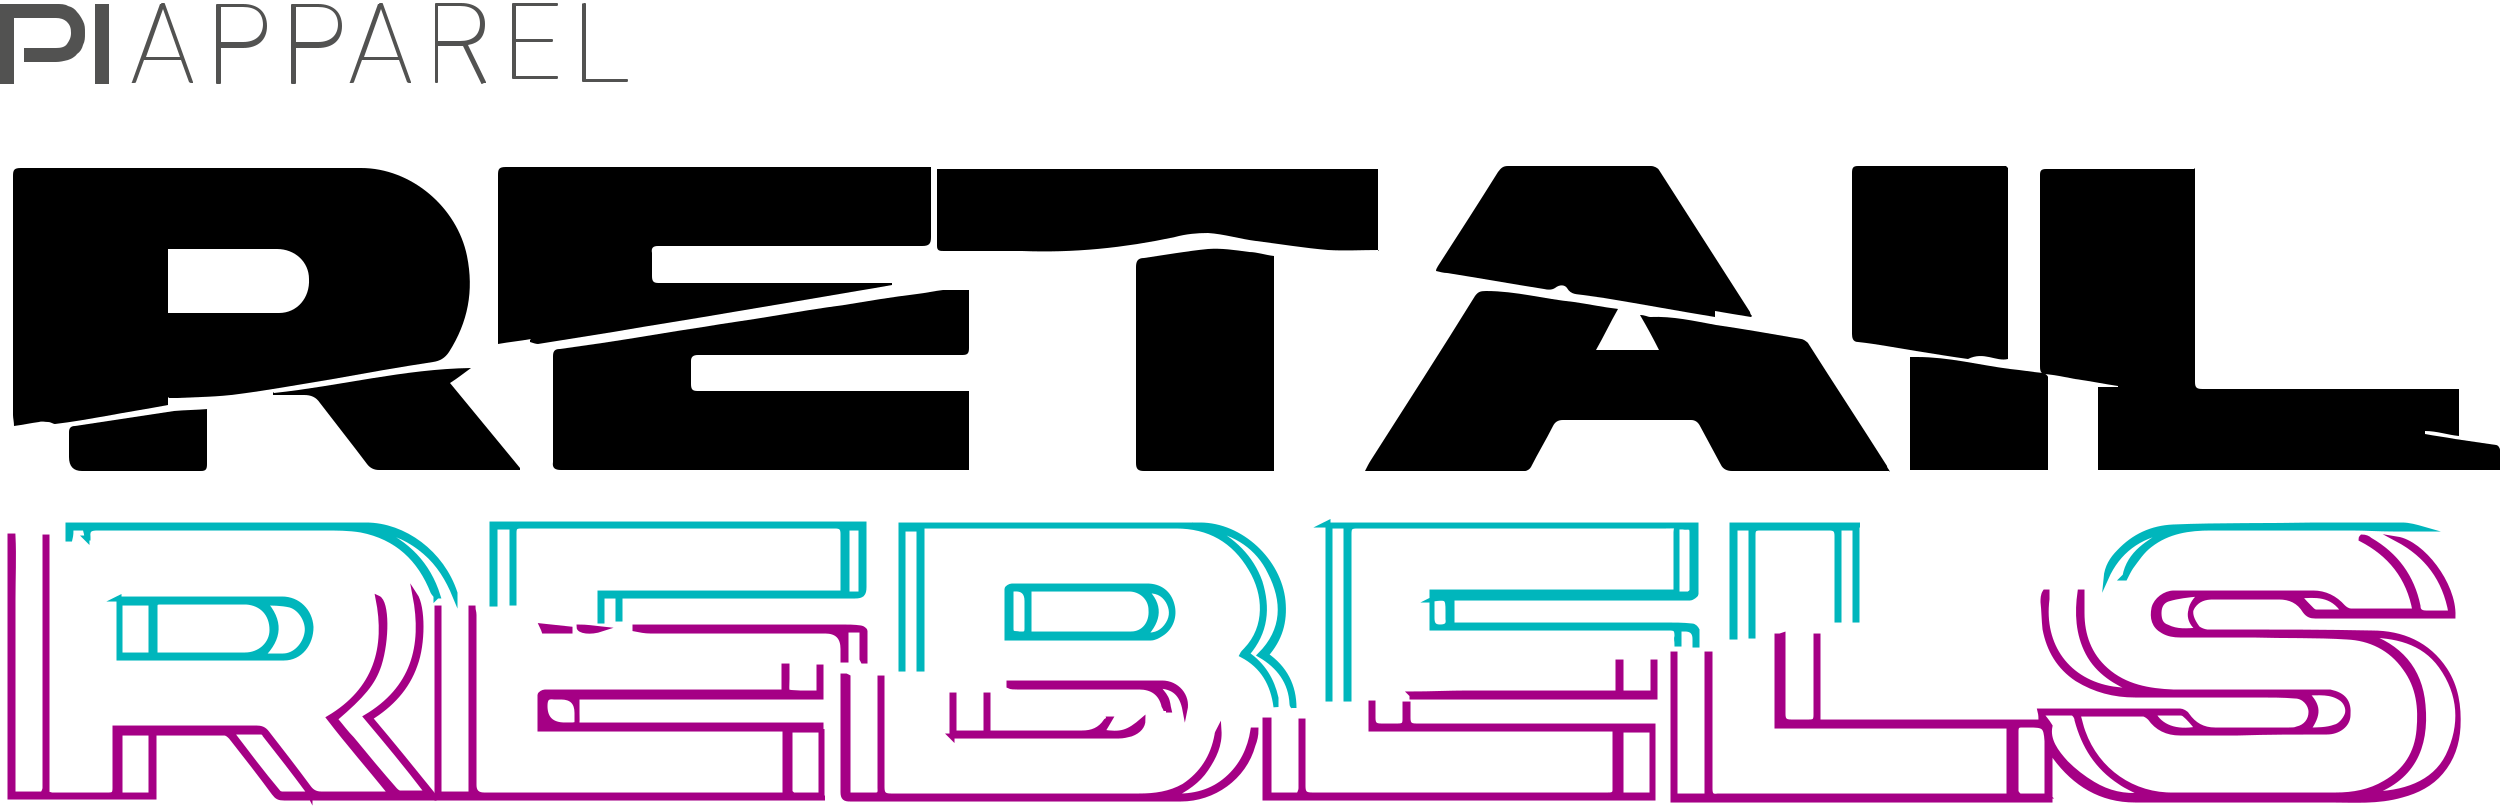
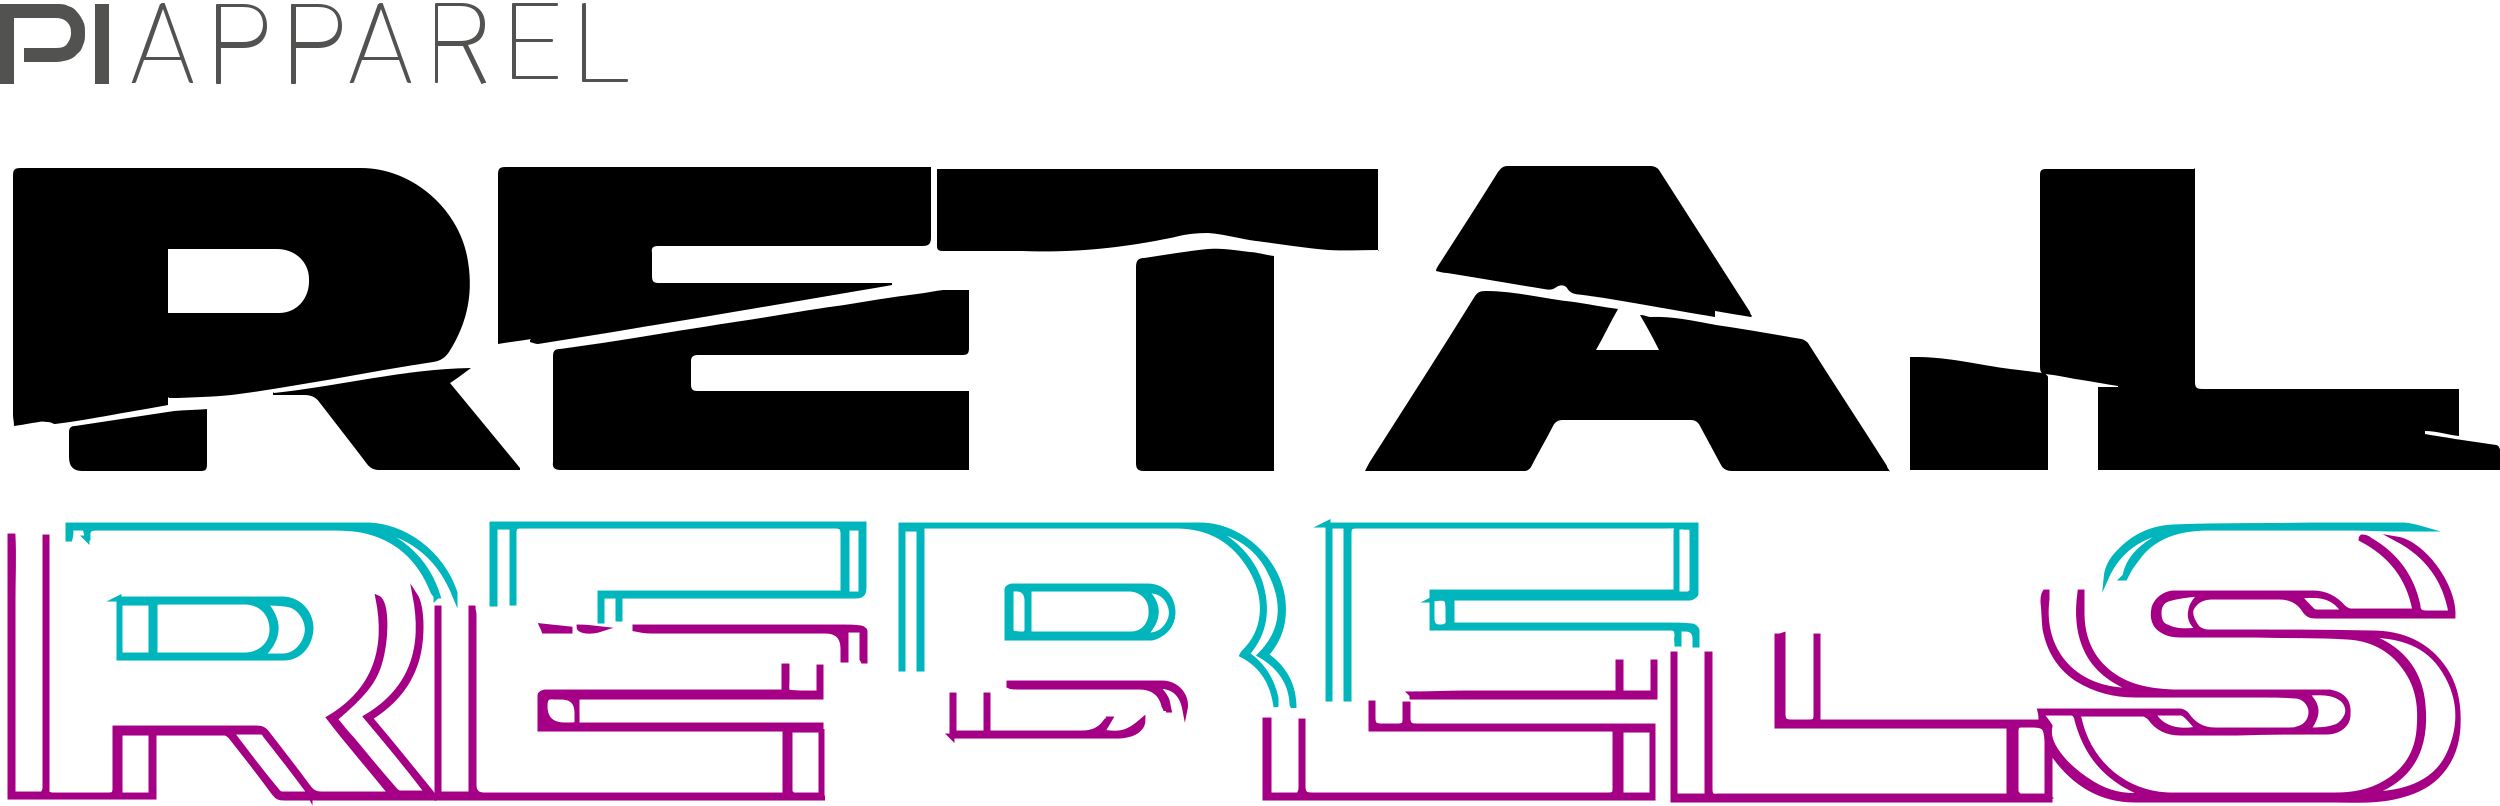
<svg xmlns="http://www.w3.org/2000/svg" id="Layer_1" data-name="Layer 1" viewBox="0 0 250 80.56">
  <defs>
    <style>
      .cls-1 {
        fill: #000;
      }

      .cls-1, .cls-2 {
        stroke-width: 0px;
      }

      .cls-3 {
        fill: #a50085;
        stroke: #a50085;
      }

      .cls-3, .cls-4 {
        stroke-miterlimit: 10;
        stroke-width: .5px;
      }

      .cls-2 {
        fill: #525251;
      }

      .cls-4 {
        fill: #00b6bc;
        stroke: #00b6bc;
      }
    </style>
  </defs>
  <path class="cls-1" d="M16.8,39.7v.8c-2.1.4-4.1.7-6.2,1.1-1.7.3-3.4.6-5.1.8-.2,0-.4-.2-.7-.2s-.6-.1-.9,0c-.8.1-1.7.3-2.5.4,0-.4-.1-.8-.1-1.1v-23.9c0-.6.1-.8.8-.8h34c5,0,9.6,3.9,10.6,8.8.7,3.5.1,6.6-1.8,9.6-.4.6-.9.9-1.6,1-3.3.5-6.7,1.1-10,1.7-3.1.5-6.3,1.1-9.4,1.5-2.1.3-4.2.3-6.2.4h-.8l-.1-.1ZM16.8,31.3h11.1c1.8,0,3.1-1.5,3-3.4,0-1.7-1.4-3-3.2-3h-10.9v6.4Z" />
  <path class="cls-1" d="M219.5,16.8v21.4c0,.6.2.7.8.7h25.6v4.7c-1.1-.1-2.2-.5-3.4-.5v.3c1,.2,2,.3,3,.5,1.4.2,2.7.4,4.1.6.2,0,.4.3.4.5v2h-40.2v-8.3h2v-.1c-1.4-.2-2.8-.5-4.3-.7-1-.2-2-.4-3-.5-.5,0-.5-.5-.5-.8v-19.1c0-.4.1-.6.6-.6h14.8l.1-.1Z" />
  <path class="cls-1" d="M188.9,47.1h-15.7c-.5,0-.9-.2-1.1-.6-.7-1.3-1.4-2.6-2.1-3.9-.2-.4-.5-.6-.9-.6h-12.8c-.5,0-.8.2-1,.6-.7,1.4-1.5,2.7-2.2,4.1-.1.2-.4.4-.6.4h-16c.2-.4.4-.8.6-1.1,3.5-5.5,7-10.9,10.4-16.4.3-.4.5-.5,1.1-.5,3,0,5.8.8,8.8,1.1,1.4.2,2.8.5,4.4.7-.8,1.4-1.4,2.7-2.2,4.1h6.3c-.6-1.2-1.2-2.3-1.9-3.5.5,0,.8.2,1,.2,2.3-.1,4.4.4,6.6.8,2.8.4,5.6.9,8.5,1.4.2,0,.5.2.7.4,2.6,4.1,5.3,8.2,7.9,12.3,0,.2.2.3.3.6l-.1-.1Z" />
  <path class="cls-1" d="M96.9,39.3v7.7h-40.8c-.6,0-.9-.2-.8-.8v-10.6c0-.6.3-.7.7-.7,1.4-.2,2.8-.4,4.2-.6,3.4-.5,6.7-1.1,10.1-1.6,2.3-.4,4.7-.7,7-1.1,2.4-.4,4.8-.8,7.1-1.1,2.4-.4,4.8-.8,7.3-1.1.9-.1,1.7-.3,2.6-.4h2.6v5.8c0,.6-.2.7-.7.7h-26.4c-.5,0-.7.2-.7.6v2.3c0,.6.2.7.7.7h27.1v.2Z" />
  <path class="cls-1" d="M53.1,33.9c-1.1.2-2.2.3-3.3.5v-16.9c0-.6.1-.8.8-.8h42.5v7c0,.7-.2.9-.9.9h-26.4c-.5,0-.7.2-.6.7v2.3c0,.6.2.7.7.7h23.3v.2c-1.1.2-2.3.4-3.5.6-4.1.7-8.2,1.4-12.4,2.1-4,.7-8,1.3-12,2-2.5.4-5,.8-7.5,1.2-.2,0-.5-.1-.8-.2v-.2l.1-.1Z" />
  <path class="cls-1" d="M137.9,25c-1.8,0-3.4.1-5.1,0-2.4-.2-4.8-.6-7.2-.9-1.6-.2-3.2-.7-4.8-.8-1.1,0-2.2.1-3.3.4-5.1,1.1-10.2,1.6-15.3,1.4h-7.8c-.4,0-.7,0-.7-.5v-7.7h44.1v8.2l.1-.1Z" />
  <path class="cls-1" d="M127.4,47.1h-13c-.6,0-.8-.2-.8-.8v-19.6c0-.6.2-.9.8-.9,2.1-.3,4.3-.7,6.4-.9,1.3-.1,2.7.1,4.1.3.8,0,1.6.3,2.5.4v21.6-.1Z" />
  <path class="cls-1" d="M175.1,31.7c-1.3-.2-2.4-.4-3.6-.6v.6c-3.7-.6-7.4-1.3-11.1-1.9-.7-.1-1.4-.2-2.1-.3-.6-.1-1.2,0-1.6-.7-.2-.3-.7-.4-1.2,0-.3.2-.7.2-1.1.1-3.2-.5-6.5-1.1-9.7-1.6-.3,0-.7-.1-1.1-.2,0-.2.1-.3.2-.5,2-3.1,4-6.2,6-9.4.3-.4.5-.6,1-.6h14.3c.3,0,.7.2.8.4,3,4.7,6.1,9.5,9.1,14.2,0,0,0,.2.2.4l-.1.1Z" />
-   <path class="cls-1" d="M200.8,16.8v19.1c-1.2.3-2.4-.8-4,0-1.5-.2-3.3-.5-5.2-.8s-3.9-.7-5.8-.9c-.5,0-.6-.4-.6-.8v-16.1c0-.5.1-.7.6-.7h14.8l.2.2Z" />
  <path class="cls-1" d="M204.8,47h-13.8v-11.3h.7c3.2,0,6.2.8,9.3,1.2,1.1.1,2.2.3,3.3.4.2,0,.5.3.5.4v9.3Z" />
  <path class="cls-1" d="M27.4,39.3c6.6-.7,13-2.4,19.7-2.5-.7.5-1.3,1-2.1,1.5,2.4,2.9,4.7,5.7,7,8.5v.2h-14.1c-.5,0-.9-.2-1.2-.6-1.5-2-3.1-4-4.7-6.1-.4-.6-.9-.8-1.6-.8h-3.1v-.3l.1.1Z" />
  <path class="cls-1" d="M20.7,40.9v5.5c0,.5-.1.7-.6.7h-11.9c-.87,0-1.3-.47-1.3-1.4v-2.5c0-.4.2-.6.6-.6,3.3-.5,6.6-1,9.9-1.5,1.1-.1,2.2-.1,3.4-.2h-.1Z" />
  <g>
    <g>
      <path class="cls-2" d="M2.4,6.1v-1.3h3.2c.5,0,.9-.1,1.1-.4s.4-.6.4-1.1-.1-.8-.4-1.1c-.3-.3-.7-.4-1.1-.4H1.4v6.6H0V.4h5.6c.5,0,.9,0,1.2.2.4.1.7.3.9.6.2.2.4.5.6.9s.2.7.2,1.2,0,.8-.2,1.2c-.1.4-.3.7-.6.9-.2.3-.6.5-.9.6-.4.1-.8.2-1.2.2h-3.2v-.1Z" />
      <path class="cls-2" d="M9.5,8.4V.4h1.4v8h-1.4Z" />
    </g>
    <g>
      <path class="cls-2" d="M16.1.4s0-.1.1-.1h.2s.1,0,.1.1l2.8,7.8v.1h-.2s-.1,0-.2-.1l-.8-2.2h-3.7l-.8,2.2s0,.1-.2.1h-.2s-.1,0,0-.1L16,.4h.1ZM18,5.7l-1.7-4.8h0l-1.7,4.8h3.5-.1Z" />
      <path class="cls-2" d="M21.7,8.4s-.1,0-.1-.1V.5s0-.1.1-.1h2.6c1.5,0,2.4.8,2.4,2.2s-.9,2.2-2.4,2.2h-2.2v3.5s0,.1-.1.1h-.3ZM26.3,2.5c0-1.2-.7-1.8-2-1.8h-2.2v3.5h2.2c1.3,0,2-.7,2-1.8v.1Z" />
      <path class="cls-2" d="M29.2,8.4s-.1,0-.1-.1V.5s0-.1.1-.1h2.6c1.5,0,2.4.8,2.4,2.2s-.9,2.2-2.4,2.2h-2.2v3.5s0,.1-.1.1h-.3ZM33.8,2.5c0-1.2-.7-1.8-2-1.8h-2.2v3.5h2.2c1.3,0,2-.7,2-1.8v.1Z" />
      <path class="cls-2" d="M37.9.4s0-.1.1-.1h.2s.1,0,.1.1l2.8,7.8v.1h-.2s-.1,0-.2-.1l-.8-2.2h-3.7l-.8,2.2s0,.1-.2.1h-.2s-.1,0,0-.1l2.8-7.8h.1ZM39.8,5.7l-1.7-4.8h0l-1.7,4.8h3.5-.1Z" />
      <path class="cls-2" d="M48.2,8.4s-.1,0-.1-.1l-1.8-3.7h-2.5v3.6s0,.1-.1.1h-.1s-.1,0-.1-.1V.4s0-.1.1-.1h2.5c1.5,0,2.4.8,2.4,2.1s-.6,1.9-1.7,2.1l1.8,3.7v.1h-.2l-.2.1ZM48,2.4c0-1.2-.7-1.8-2-1.8h-2.2v3.5h2.2c1.3,0,2-.6,2-1.8v.1Z" />
      <path class="cls-2" d="M51.2.4s0-.1.1-.1h4.4s.1,0,.1.1h0q0,.2-.1.2h-4.1v3.3h3.6s.1,0,.1.1h0q0,.2-.1.2h-3.6v3.4h4.1s.1,0,.1.1h0q0,.2-.1.2h-4.4s-.1,0-.1-.1V0v.4Z" />
      <path class="cls-2" d="M58.3.4s0-.1.1-.1h.1s.1,0,.1.1v7.5h4.1s.1,0,.1.1h0q0,.2-.1.2h-4.4s-.1,0-.1-.1V.3l.1.1Z" />
    </g>
  </g>
  <path class="cls-3" d="M178.3,63.5v7.9c0,.6.2.8.8.8h1.8c.5,0,.7-.1.7-.7v-7.9h.2v8.6h22.3c0-.4,0-.7-.1-1.1h14c.2,0,.6.2.7.4.7,1,1.6,1.5,2.8,1.5h7.4c.3,0,.6,0,.8-.1.9-.2,1.4-.9,1.4-1.7s-.7-1.6-1.6-1.6c-1.2-.1-2.4-.1-3.7-.1h-12.3c-2.1,0-4-.5-5.8-1.6-1.8-1.2-2.8-2.9-3.2-5-.1-.9-.1-1.8-.2-2.7,0-.3,0-.7.2-1h.2v.7c-.6,4.7,2.1,8.3,6.6,9,.8.1,1.5.2,2.3.2-2-.8-3.8-1.9-4.8-3.8s-1.1-4-.8-6.1h.2v2.1c0,2.2.7,4.2,2.4,5.7,1.9,1.7,4.3,2.1,6.7,2.2h15.7c1.4.3,1.9,1,1.8,2.3,0,1-1,1.7-2.1,1.7-3,0-5.9,0-8.9.1h-5.8c-1.3,0-2.3-.5-3-1.5-.2-.2-.5-.4-.7-.4h-6.1s-.2,0-.4.1c.2.6.3,1.2.5,1.7,1.4,3.9,5,6.4,9.1,6.3h16.2c1.7,0,3.4-.3,4.9-1.2,2.1-1.2,3.2-3,3.4-5.3.2-2.2,0-4.3-1.4-6.2-1.4-2-3.5-3-5.8-3.1-3.1-.2-6.2-.1-9.4-.2h-7.3c-.6,0-1.2-.1-1.7-.4-.9-.5-1.1-1.3-.9-2.3.2-.8,1.1-1.5,2-1.5h13.9c1.2,0,2.2.5,3,1.4.2.2.5.4.8.4h6.4c-.6-3.4-2.5-5.7-5.4-7.2,0,0,0-.1.1-.2.3,0,.6.1.8.3,2.6,1.5,4.2,3.7,4.8,6.6,0,.5.3.7.8.7h2.5c-.6-3.4-2.4-5.8-5.4-7.4,2.5.4,5.7,4.5,5.6,7.7h-13.8c-.4,0-.7-.1-1-.5-.6-1-1.5-1.4-2.6-1.4h-6.6c-.8,0-1.5.2-2,.9-.7,1,0,2.4,1.4,2.6h2.5c4.7,0,9.3,0,14,.1,3,0,5.6,1.1,7.3,3.7,1.1,1.7,1.4,3.6,1.3,5.7-.1,1.7-.6,3.2-1.7,4.5-1,1.2-2.4,1.9-3.9,2.3-2.4.7-4.8.5-7.2.5h-19.5c-3.4,0-6-1.6-8-4.3-.1-.2-.2-.3-.5-.7v5h-37.7v-14.6h.2v14.2h3.2v-14.2h.3v13.5c0,.6.2.8.8.7h29.1v-7h-23.2v-9h.3l.3-.1ZM236.9,79.4c3.4,0,6.5-1,7.9-3.8,1.5-3.1,1.3-6.2-.7-9-1.8-2.5-4.6-3.1-7.6-3.1,3.4,1.1,5.5,3.4,5.8,7,.4,4.3-1.1,7.5-5.5,8.9h.1ZM214.4,79.5c-.9-.5-1.7-.8-2.4-1.3-2.3-1.5-3.6-3.6-4.3-6.2,0-.3-.3-.7-.5-.7h-2.8s-.1.1-.2.2c.2.3.5.6.8,1.1-.3,1.4.6,2.6,1.6,3.7.8.8,1.7,1.5,2.7,2.1,1.5.9,3.1,1.3,5,1.1h.1ZM204.7,79.5v-5.4c-.1-1.5-.3-1.6-1.8-1.6h-.7c-.4,0-.6.1-.6.6v6c0,.2.3.5.4.5h2.8l-.1-.1ZM230.8,73c.9,0,1.9,0,2.7-.3.5-.1,1-.7,1.2-1.2s0-1.2-.5-1.6c-1.1-.8-2.3-.6-3.6-.6,1.3,1.3,1.3,2.1.2,3.7h0ZM219.8,59.6v-.2c-1,.1-2,.2-3,.5-.6.2-.9.7-.9,1.4s.2,1.2.8,1.4c1,.5,2,.4,3.2.3-1.2-1.5-1-2.3,0-3.4h-.1ZM219.7,72.8c-.4-.5-.8-1-1.3-1.4,0,0-.2-.1-.3-.1h-2.8c.7,1.4,2.3,2,4.4,1.6v-.1ZM234.4,61.2c-1.2-1.9-2.9-1.7-4.5-1.6.4.5.9,1,1.3,1.4,0,0,.2.2.4.2h2.9-.1Z" />
  <path class="cls-3" d="M43.4,79.8h-15c-.5,0-.7-.1-1-.5-1.4-1.9-2.8-3.7-4.3-5.6-.2-.2-.4-.4-.7-.4h-7v6.4H1v-26.1h.3c.1,2.1,0,4.2,0,6.3v19.5h2.9c.1,0,.3-.4.3-.6v-25.1h.2v25.7c.2,0,.4.1.5.1h5.7c.5,0,.6-.2.6-.7v-6h14.1c.5,0,.8.1,1.1.5,1.4,1.8,2.8,3.6,4.2,5.5.3.4.7.6,1.2.6h7c-2.1-2.6-4.2-5-6.2-7.6,4.7-2.8,5.9-7,4.9-12,.9.4.9,4.2.1,6.7-.6,1.8-1.6,3-4.4,5.4.6.7,1.1,1.4,1.7,2,1.4,1.7,2.8,3.4,4.3,5.1.1.1.3.3.5.3h2.6v-.2c-1.9-2.5-3.9-4.9-6-7.4,4.7-2.8,5.9-7,4.9-12.2.8,1.2.8,4.9,0,7-.8,2.3-2.4,4-4.5,5.3,2.2,2.6,4.3,5.2,6.4,7.8v.2ZM31,79.5c-.1-.2-.2-.3-.2-.4-1.4-1.9-2.8-3.7-4.3-5.6,0-.1-.2-.3-.4-.3h-3c1.6,2.1,3.1,4.1,4.7,6,0,.1.3.2.4.2h2.8v.1ZM12,79.5h3.1v-6.2h-3.1v6.2Z" />
  <path class="cls-4" d="M132.4,52.5h37.2v6.9c0,.1-.4.4-.6.4h-23.8v2.7h21.3c.9,0,1.8,0,2.7.1.2,0,.4.2.5.4v1.5h-.2v-.6q0-1-1-1h-.6v1.5h-.2c0-.3-.1-.5,0-.8,0-.7-.2-.8-.8-.8h-23.7v-3.6h24.5v-5.5c0-1.3.1-1.1-1.1-1.1h-30.9c-.7,0-.8.2-.8.8v16.5h-.3v-17.3h-1.6v17.3h-.2v-17.6l-.4.2ZM167.6,59.4h1.2c.1,0,.4-.2.4-.4v-5.8c0-.7-.5-.4-.9-.5-.3,0-.7-.1-.7.5v6.2h0ZM143.2,60v1.8c0,.6.2.9.8.9s.9-.2.8-.8v-.8c0-1.3-.1-1.4-1.5-1.2l-.2.1h.1Z" />
  <path class="cls-3" d="M82.5,79.8h-38.8v-19h.2v18.6h3.2v-18.6h.2c0,.2.1.4.1.7v17q0,1,1,1h30.1v-6.6h-24.5v-3.4c0-.1.3-.3.5-.3h23.9v-2.6h.3v1.3c0,1.5-.3,1.3,1.3,1.4h1.9v-2.6h.2v3h-24.4v2.8h24.4v7.3h.4ZM82.2,73h-3.2v6.1c0,.2.3.4.4.4h2.8v-6.6.1ZM56.2,69.7h-.8c-.7-.1-.9.2-.9.9q0,1.9,2,1.9c1.4,0,1.2.1,1.2-1.2q0-1.6-1.6-1.6h.1Z" />
  <path class="cls-3" d="M126.9,72v7.5h2.9c.1,0,.3-.4.3-.7v-6.7h.2v6.5c0,.7.2.9.9.9h29.6c.3,0,.7,0,.7-.5v-6.1h-24.4v-2.6h.2v1.5c0,.6.2.8.8.8h1.7c.6,0,.7-.2.7-.7v-1.5h.3v1.4c0,.6.2.8.8.8h23.7v7.2h-38.8v-7.8h.4ZM165.2,79.5v-6.5h-3.1v6.5h3.1Z" />
  <path class="cls-4" d="M92.2,52.8v14.1h-.3v-14h-1.6v14h-.2v-14.4h29.9c4.1,0,7.9,3.6,8.3,7.6.2,2.1-.3,3.8-1.7,5.4,1.9,1.3,2.8,3.1,2.8,5.3,0-.1-.2-.2-.2-.4-.1-2.2-1.3-3.8-3.2-4.9,2.5-2.5,2.5-5.4,1-8.3-1.2-2.5-3.4-3.9-6.1-4.4,2.4,1.2,4.2,2.9,5.1,5.4.8,2.6.6,5-1.3,7.2,1.6,1.1,2.5,2.6,2.9,4.4v.9c-.3-2.3-1.3-4.1-3.4-5.2.1-.2.2-.3.4-.5,2.2-2.3,2-5.6.5-8.1-1.7-2.9-4.2-4.3-7.5-4.3h-25.4v.2Z" />
  <path class="cls-4" d="M60.2,59.8v2.3h-.2v-2.8h24.3v-5.9c0-.6-.2-.8-.8-.8h-31.4c-.6,0-.7.2-.7.7v7h-.2v-7.6h-1.7v7.7h-.3v-8h37.2v6.3c0,.7-.2.9-.9.9h-23.5v2.3h-.2v-2.3h-1.6v.2ZM84.7,52.8v6.6h1.4v-6.6h-1.4Z" />
-   <path class="cls-3" d="M84.8,67.7v11.8h2.8c.5,0,.4-.5.4-.7v-11h.2v10.9c0,.7.2.9.9.9h24.8c1.6,0,3.1-.2,4.5-1,1.8-1.2,2.9-2.9,3.3-5.1,0-.2.1-.3.2-.5.1,1.5-.5,2.7-1.3,3.9-.8,1.2-2,2-3.4,2.7,2.2.1,4-.4,5.5-1.7,1.5-1.3,2.3-3,2.6-4.9h.3c0,.5-.1,1-.3,1.5-.9,3.3-4,5.4-7.2,5.4h-33.1c-.5,0-.7-.1-.7-.7v-11.6h.3l.2.1Z" />
  <path class="cls-4" d="M11.7,59.9h16.5c1.6,0,2.8,1.2,2.9,2.8,0,1.7-1.1,3.1-2.7,3.1H11.9v-6l-.2.1ZM15.5,65.5h9c1.5,0,2.7-1.1,2.7-2.5,0-1.6-1-2.7-2.6-2.8h-8.5c-.3,0-.6,0-.6.4v4.9ZM12,65.5h3.1v-5.2h-3.1v5.2ZM26.4,60.2c1.7,1.9,1.6,3.6-.2,5.4h2.1c1.2,0,2.2-1.1,2.4-2.3.2-1.1-.6-2.5-1.7-2.8-.9-.2-1.8-.2-2.7-.2l.1-.1Z" />
  <path class="cls-4" d="M100.7,63.8v-4.9c0-.1.3-.3.5-.3h13.5c1.3,0,2.2.7,2.5,1.9.3,1.1-.1,2.3-1.1,2.9-.3.2-.7.4-1,.4h-14.4ZM103,63.4h10.1c1.3,0,2.1-1.1,2-2.4,0-1.2-1-2.1-2.2-2.1h-10v4.5h.1ZM101.1,59v3.9c0,.6.5.4.8.5.4,0,.8.1.8-.5v-2.8q0-1.3-1.3-1.2h-.3v.1ZM114.5,59c1.6,1.5,1.4,3,0,4.5,1.1.1,1.8-.3,2.3-1.1.5-.8.4-1.6,0-2.3-.5-.8-1.2-1.1-2.3-1v-.1Z" />
  <path class="cls-4" d="M8.7,53.9c0-.4-.1-.7-.2-1.1h-1.4c0,.4,0,.7-.1,1.1h-.2v-1.4h29.8c3.8,0,7.6,2.8,8.9,6.8v.3c-.7-1.7-1.6-3.2-3-4.4-1.4-1.2-3-2-4.8-2.2,3,1.3,5.1,3.4,6.1,6.6,0,0-.1,0-.2.1,0-.2-.2-.3-.3-.5-1.3-3.3-3.6-5.5-7.2-6.2-1.2-.2-2.5-.2-3.7-.2H9.8c-.7,0-1.1.1-1,.9v.1h-.2l.1.1Z" />
-   <path class="cls-4" d="M185.7,52.5v9.5h-.2v-9.2h-1.6v9.2h-.2v-8.4c0-.6-.2-.8-.8-.8h-6.9c-.6,0-.7.2-.7.7v10.1h-.2v-10.8h-1.6v10.9h-.3v-11.2h12.8-.3Z" />
  <path class="cls-3" d="M86.2,65.9v-2.9h-1.6v3h-.3v-1.1q0-1.8-1.8-1.8h-17.5c-.5,0-1-.1-1.5-.2v-.2h20.6c.7,0,1.3,0,2,.1.1,0,.4.2.4.3v3h-.2l-.1-.2Z" />
  <path class="cls-4" d="M212.5,57.6c.2-1.1.8-2,1.6-2.7s1.7-1.2,2.6-1.8c-2.8.5-4.9,2-6.1,4.7.1-1.1.6-1.9,1.3-2.6,1.5-1.6,3.3-2.4,5.4-2.5,4.7-.2,9.5-.1,14.2-.2h8.7c.7,0,1.4.2,2.1.4h-3c-1.4,0-2.8-.1-4.2-.1h-14c-2.2,0-4.3.3-6.1,1.7-.8.6-1.3,1.4-1.9,2.2-.2.3-.4.7-.6,1.1h-.2l.2-.2Z" />
  <path class="cls-3" d="M141.1,69.4c1.9,0,3.8-.1,5.7-.1h15v-3.1h.3v3.1h3.2v-3.1h.2v3.5h-24.3v-.2l-.1-.1Z" />
  <path class="cls-3" d="M95.2,73.7v-4.2h.2v3.8h3.2v-3.8h.2v3.8h9.4c1,0,1.8-.3,2.4-1.2,0,0,.2-.1.2-.2h.2c-.3.5-.5.9-.8,1.3,1.9.3,2.6.1,4.1-1.2,0,.6-.4,1.1-1.2,1.4-.4.1-.8.2-1.2.2h-16.8l.1.1Z" />
  <path class="cls-3" d="M116.6,71.1c0-.2-.1-.3-.2-.5-.3-1.3-1.2-1.9-2.5-1.9h-12.2c-.3,0-.6,0-.8-.1v-.3h15.3c1.5,0,2.6,1.3,2.3,2.7-.3-1.6-1.1-2.4-2.8-2.4.3.4.7.8.9,1.2.2.4.2.8.3,1.2h-.3v.1Z" />
  <path class="cls-3" d="M54.2,62.6c1,.1,1.9.2,2.8.3v.2h-2.6s-.1-.3-.2-.5Z" />
  <path class="cls-3" d="M60.2,62.9c-1.2.4-2.3.2-2.3-.2.7,0,1.4.1,2.3.2Z" />
</svg>